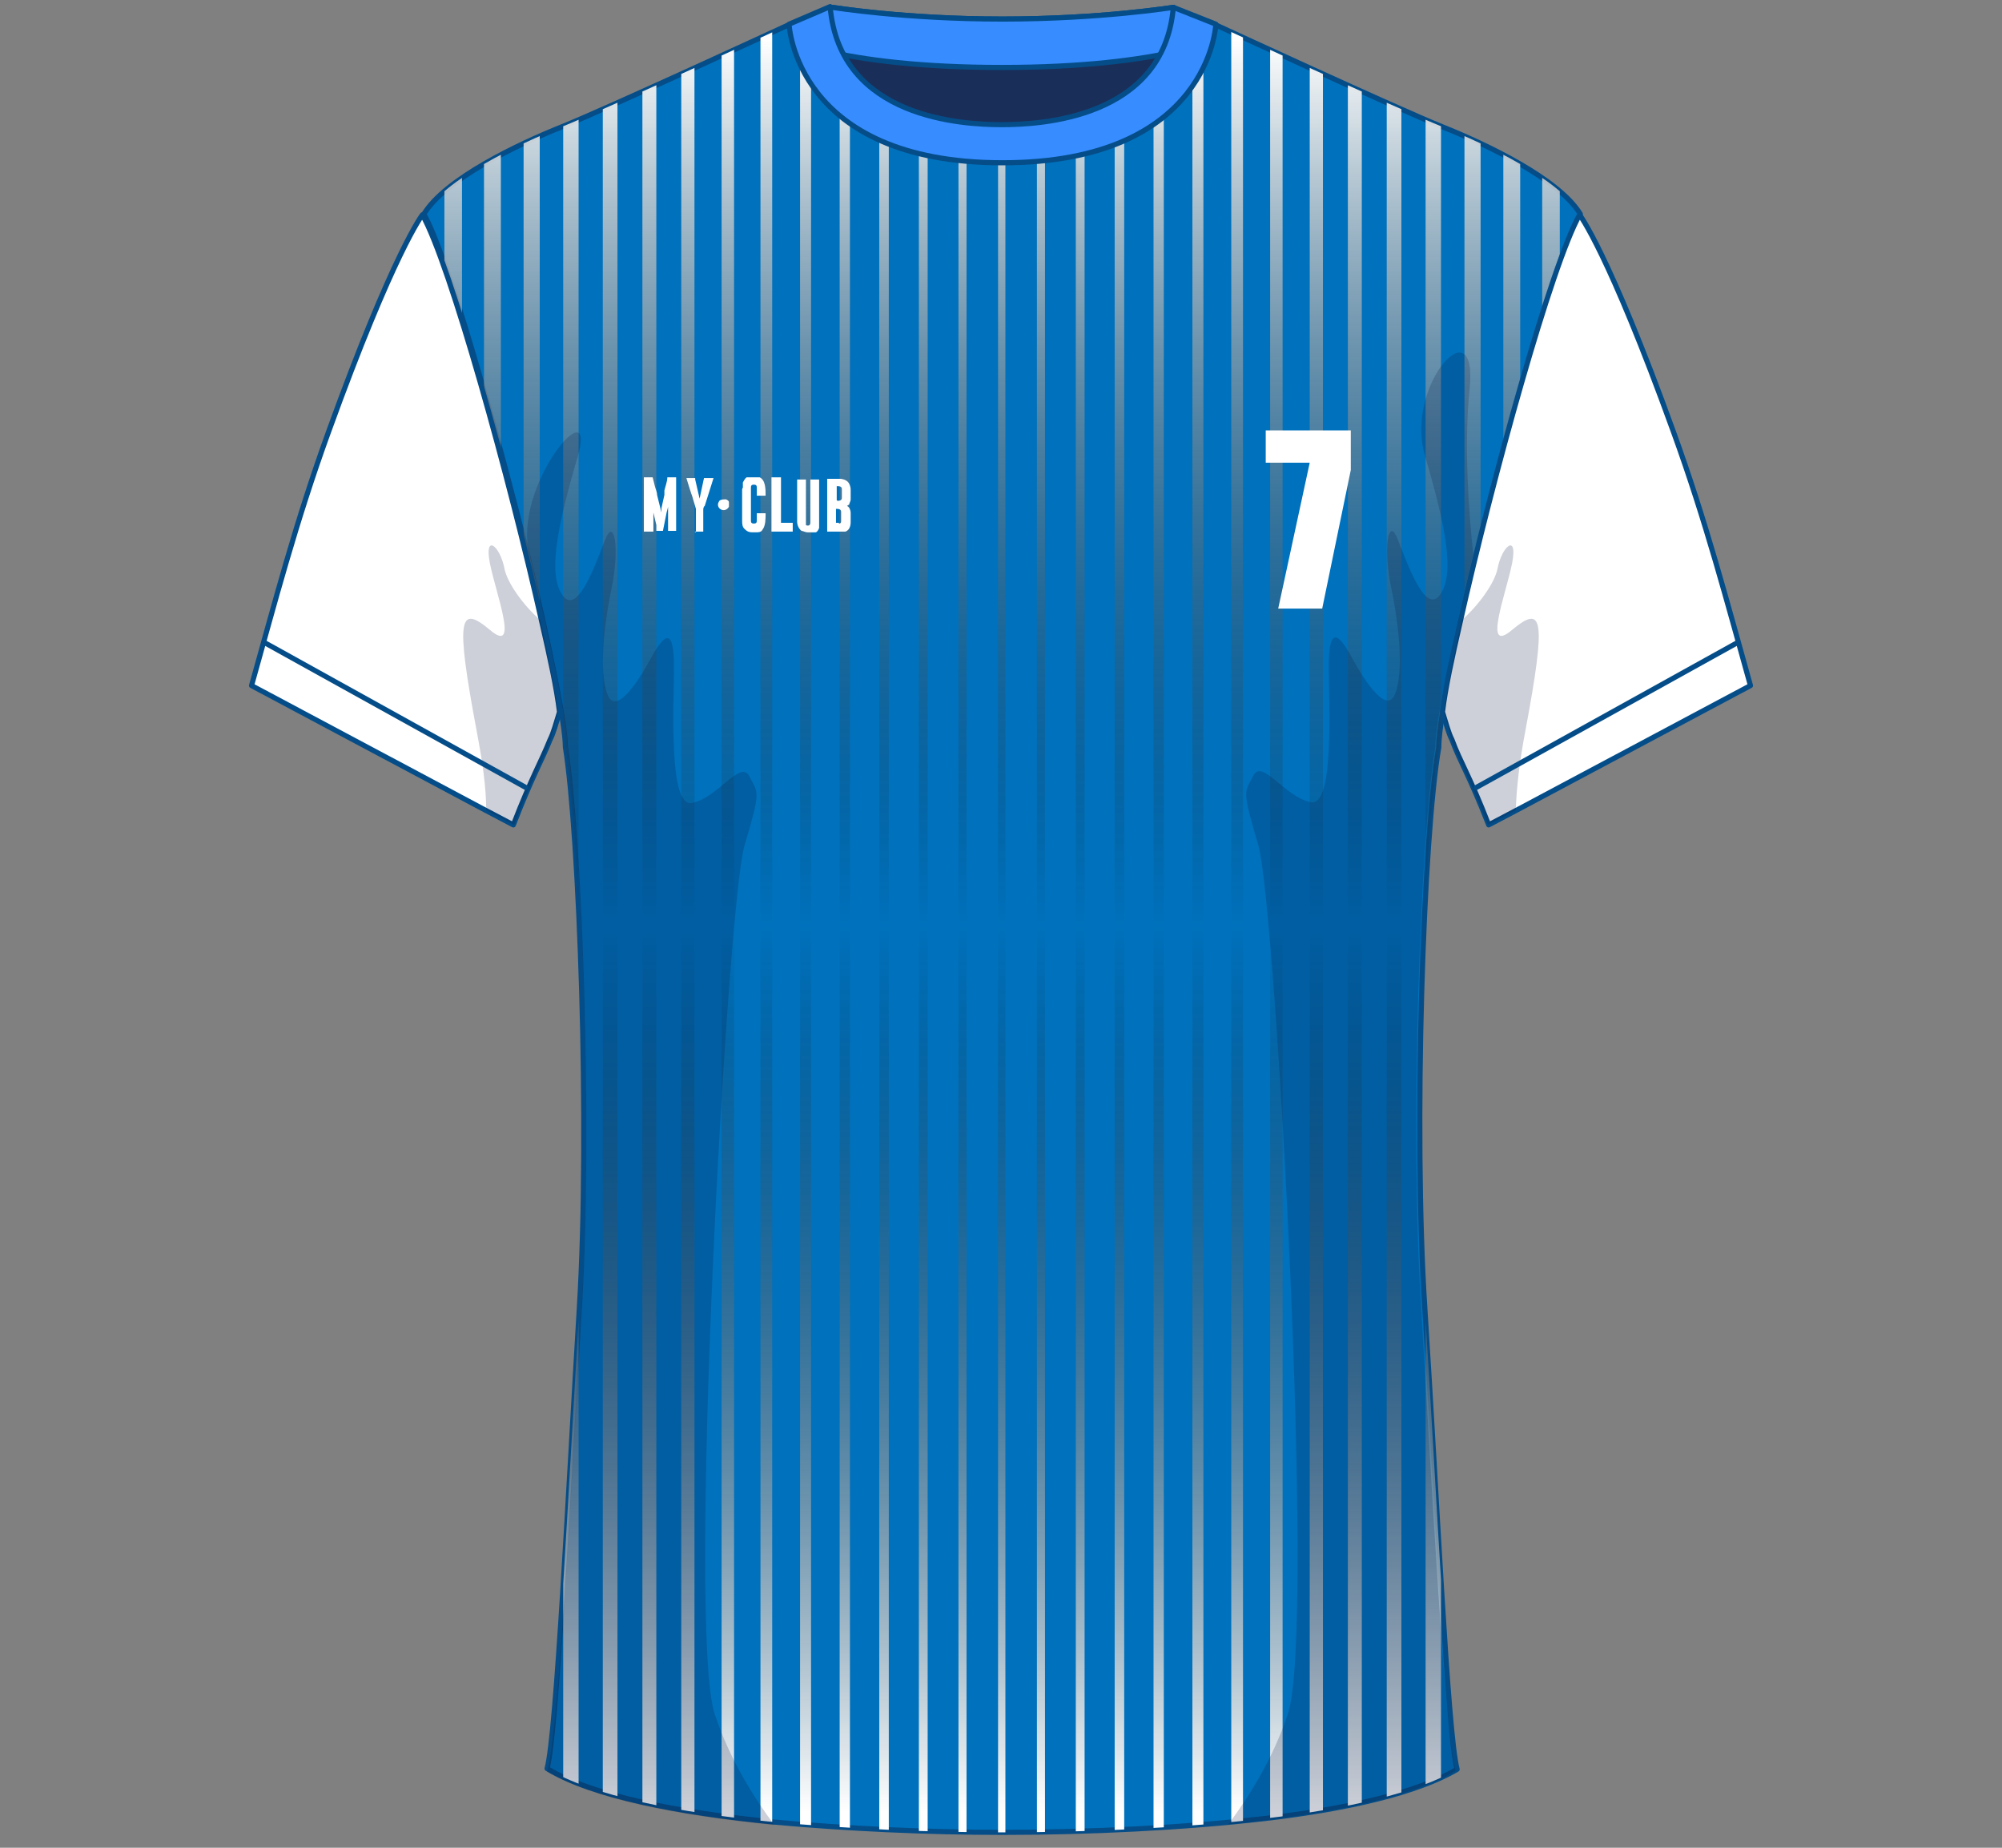
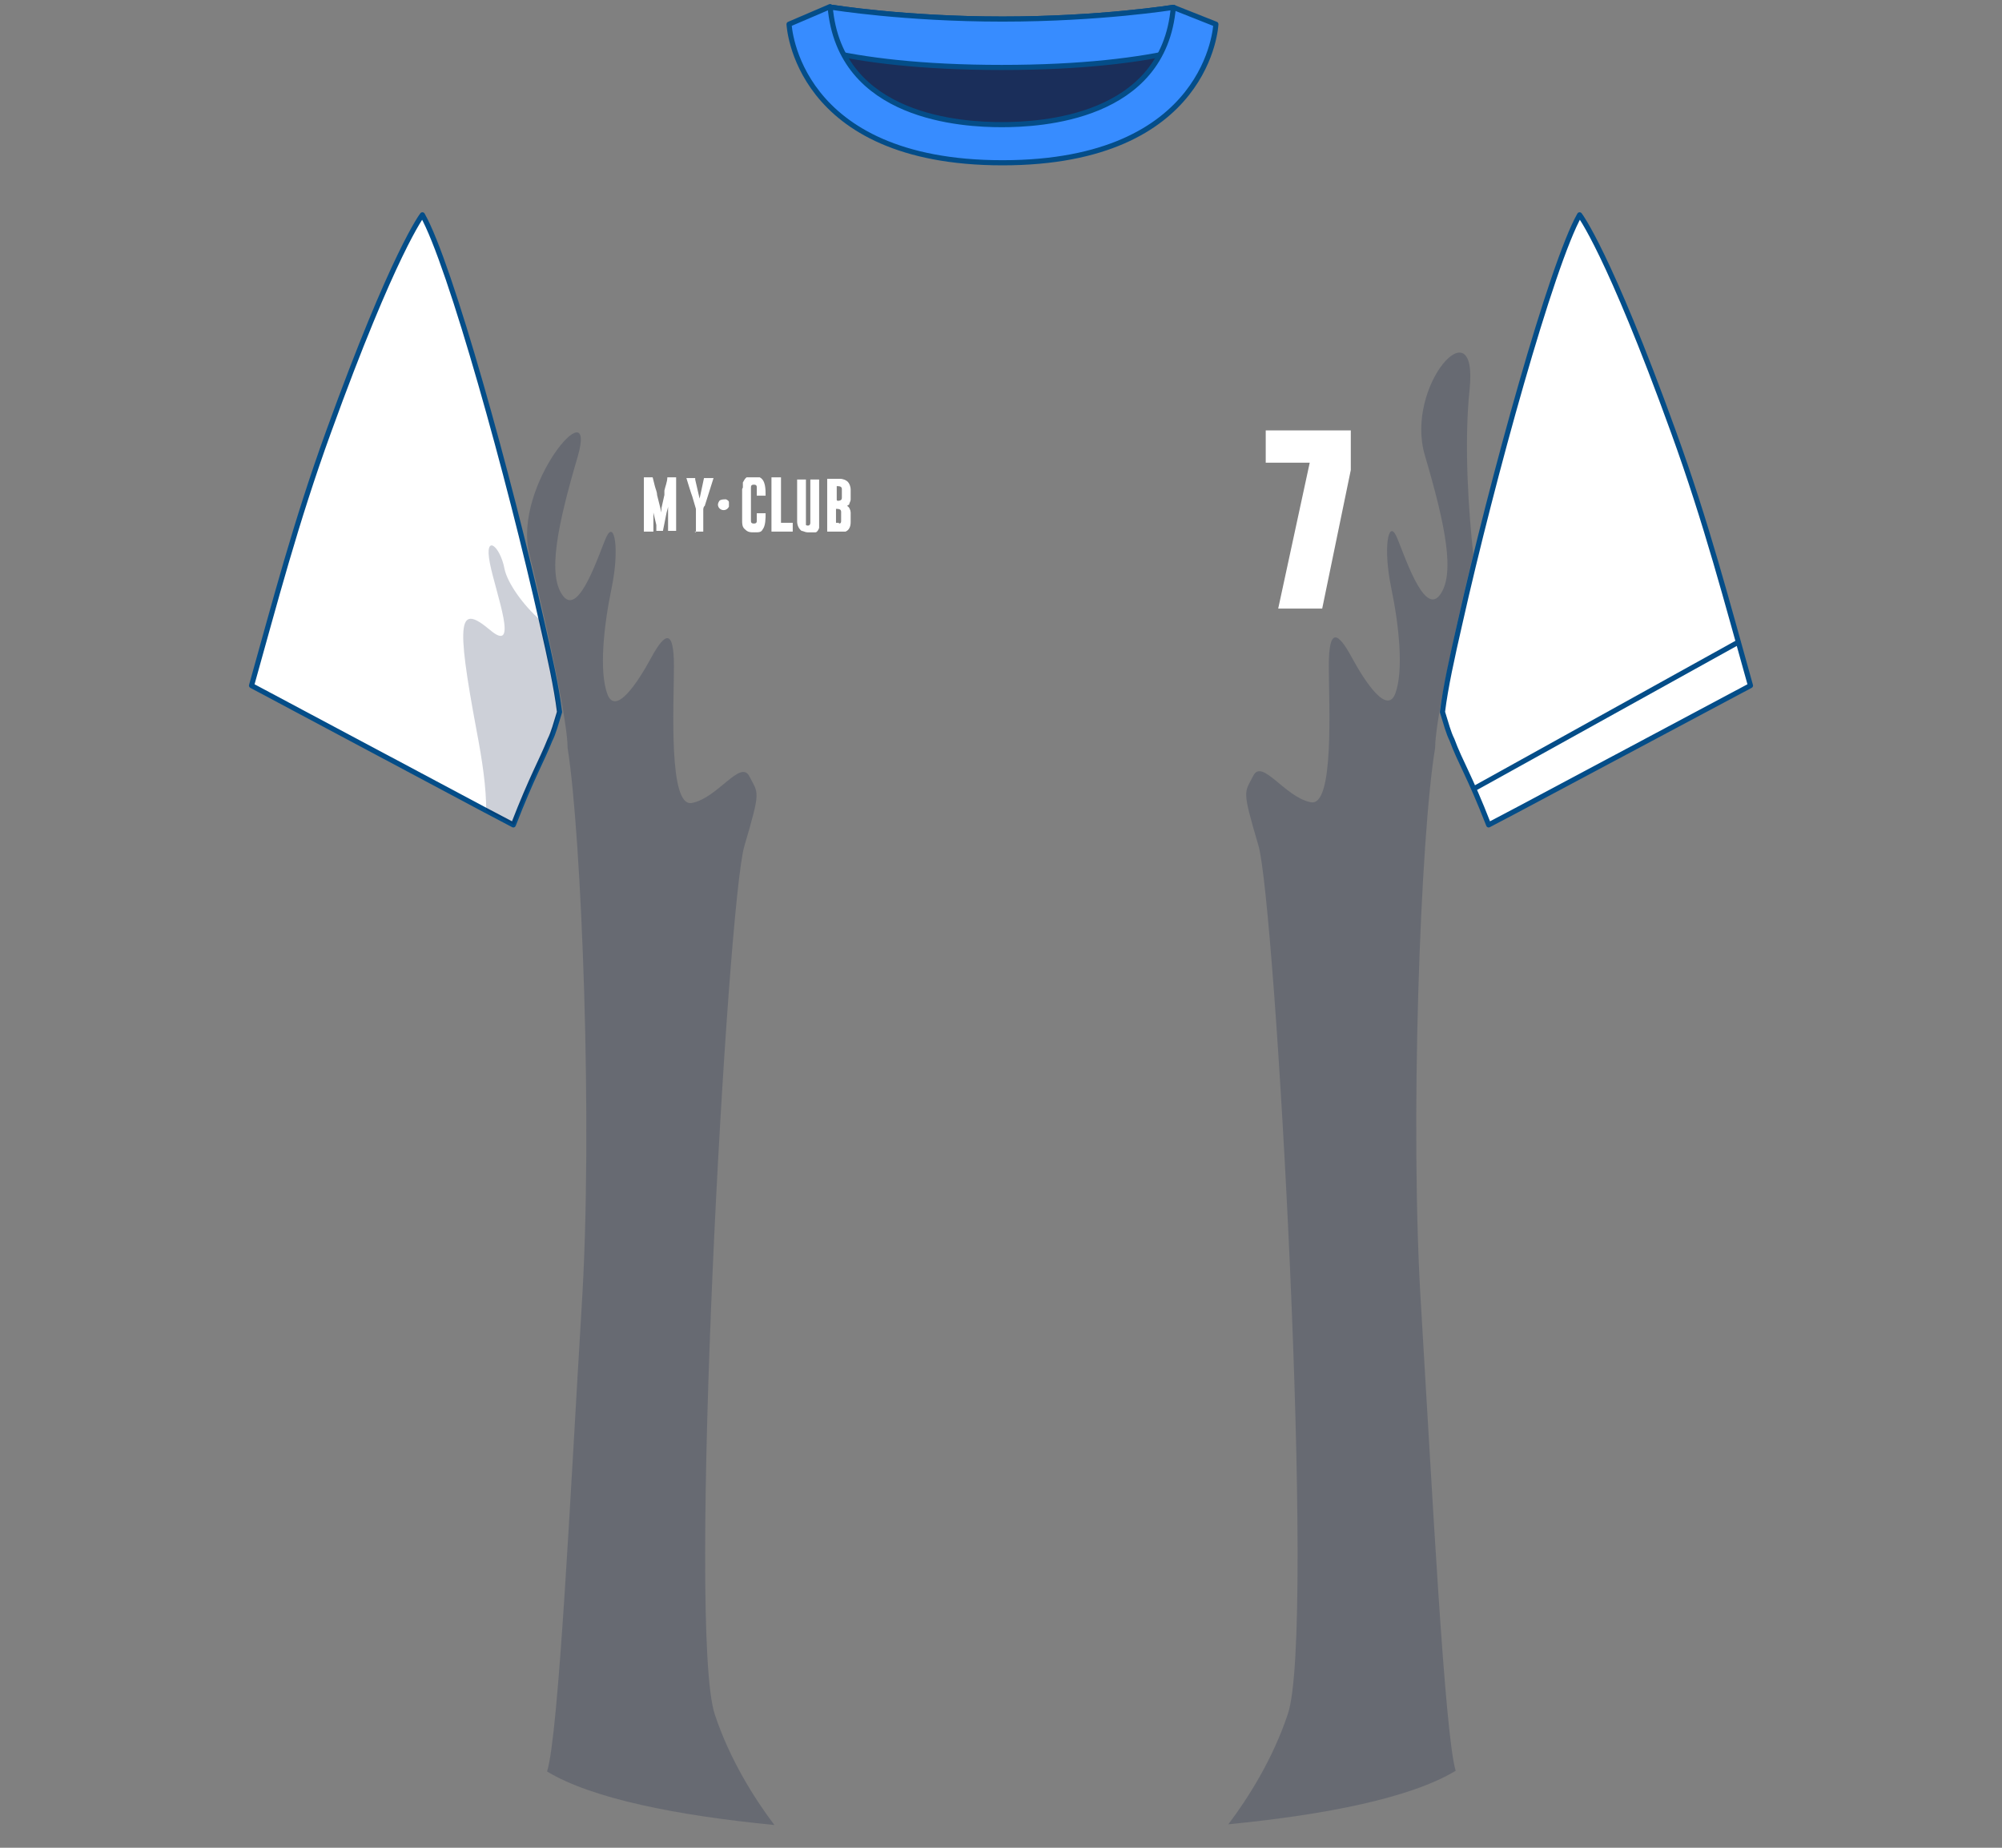
<svg xmlns="http://www.w3.org/2000/svg" id="Layer_3" version="1.1" viewBox="0 0 273 252">
  <rect x="0" y="0" width="273" height="252" fill="#808080" stroke="none" />
  <defs>
    <style> .st0, .st1 { fill: #fff; } .st2, .st3 { fill: none; } .st4 { fill: #07183e; isolation: isolate; opacity: .2; } .st5 { fill: #1a2e5a; } .st5, .st3, .st1, .st6, .st7 { stroke: #044d88; stroke-linecap: round; stroke-linejoin: round; stroke-width: .7px; } .st6 { fill: #0071bc; } .st8 { fill: url(#linear-gradient); } .st9 { clip-path: url(#clippath); } .st7 { fill: #378cff; } </style>
    <clipPath id="clippath">
-       <path class="st2" d="M194.3,178.5c1.6,24.8,3.1,58,4.4,62.8-5.4,3.2-15,5.4-26.1,6.7-11.3,1.3-24.1,1.9-35.8,1.9h-.2c-10.2,0-21.1-.5-31-1.4-13.3-1.3-24.9-3.6-31-7.3,1.3-4.8,2.9-38,4.4-62.8,1.5-24.8,0-64.6-1.9-76.5,0-3.2-2.2-14-5.2-26.4-4.6-18.5-10.9-40.6-14.1-46.3,2.9-4.8,12.8-9.5,18.8-11.9,6-2.4,30.9-13.9,30.9-13.9l2.8,1.7h52.7l2.8-1.7s24.9,11.5,30.9,13.9c6,2.4,15.9,7.1,18.8,11.9-5.4,9.5-19.4,64.6-19.3,72.7-2.1,12.1-3.5,51.9-1.9,76.6Z" />
-     </clipPath>
+       </clipPath>
    <linearGradient id="linear-gradient" x1="136.5" y1="1777.4" x2="136.5" y2="2019.1" gradientTransform="translate(0 -1772)" gradientUnits="userSpaceOnUse">
      <stop offset="0" stop-color="#fff" />
      <stop offset=".5" stop-color="#000" stop-opacity="0" />
      <stop offset="1" stop-color="#fff" />
    </linearGradient>
  </defs>
-   <path class="st6" d="M194.3,178.5c1.6,24.8,3.1,58,4.4,62.8-5.4,3.2-15,5.4-26.1,6.7-11.3,1.3-24.1,1.9-35.8,1.9h-.2c-10.2,0-21.1-.5-31-1.4-13.3-1.3-24.9-3.6-31-7.3,1.3-4.8,2.9-38,4.4-62.8s0-64.6-1.9-76.5c0-3.2-2.2-14-5.2-26.4-4.6-18.5-10.9-40.6-14.1-46.3,2.9-4.8,12.8-9.5,18.8-11.9,6-2.4,30.9-13.9,30.9-13.9l2.8,1.7h52.7l2.8-1.7s24.9,11.5,30.9,13.9,15.9,7.1,18.8,11.9c-5.4,9.5-19.4,64.6-19.3,72.7-2.1,12.1-3.5,51.9-1.9,76.6h0Z" />
  <g class="st9">
-     <path class="st8" d="M136.1-2.9v254.9h1V-2.9h-1ZM242.8,81.8v170.2h3.2V86.3l-1.2-1.7-1.9-2.8h-.1ZM239.4,75.7h0l-1.5-3.3-1.2-3.3-.3-.9v183.8h3V75.7ZM157.3-4.5V252h1.4V-4.8h-.2l-1.2.2h0ZM162.6,252h1.5V-5.7l-1.5.3V252ZM167.9,252h1.6V-6.7l-1.6.3V252ZM218.1.1l-2.5-.6v252.4h2.5V.1ZM223.5,1.3l-2.6-.6v251.3h2.6V1.3ZM234.1,56.9v-1.6c-.1,0-.2-3.5-.2-3.5v-3.5l.2-2.1V3.6l-2.9-.6v249h2.9V56.9ZM228.9,2.5l-2.8-.6v250.1h2.8V2.5ZM141.4,252h1.1V-3h-1.1v255ZM114.5-4.7V252h1.4V-4.5l-1.3-.2h0ZM109.1,252h1.5V-5.4l-1.5-.3V252ZM27,86.5v165.5h3.2V82l-1.7,2.6-1.4,1.9h-.1ZM103.7-6.7V252h1.6V-6.3h-.6l-1-.3h0ZM119.9-4V252h1.3V-3.8h-.6s-.7-.2-.7-.2ZM212.7-1l-2.4-.5v253.6h2.4V-1ZM146.7,252h1.2V-3.4h-1.2v255.4ZM125.3,252h1.2V-3.3h-1.2v255.3ZM152-3.8v255.8h1.3V-4h-.8l-.6.2h.1ZM130.7,252h1.1V-3h-1.1v255ZM100.1-7.4l-1.7-.4V252h1.7V-7.4ZM84.2-6.2l-2,.4V252h2V-6.2ZM57.7-.4l-2.5.6v251.9h2.5V-.4ZM63-1.6l-2.4.5v253.1h2.4V-1.6ZM78.9-5.1l-2.1.5V252h2.1V-5.1ZM73.6-3.9l-2.2.5v255.4h2.2V-3.9ZM68.3-2.7l-2.3.5v254.2h2.3V-2.7ZM52.4.7l-2.6.6v250.7h2.6V.7ZM41.8,3l-2.9.6v41.1l.3,3.5v7l-.3,3.5v193.2h2.9V3ZM207.3-2.2l-2.3-.5v254.7h2.3V-2.2ZM47.1,1.9l-2.8.6v249.5h2.8V1.9ZM33.6,252h3V68.8v.3l-1.3,3.3-1.5,3.2-.3.5v176h0ZM196.5-4.6l-2.1-.5V252h2.1V-4.6ZM191.1-5.8l-2-.4V252h2V-5.8ZM201.9-3.4l-2.2-.5v255.9h2.2V-3.4ZM89.5-7.4l-1.9.4V252h1.9V-7.4ZM185.7-6.9l-1.9-.4V252h1.9V-6.9ZM94.8-8.5h-.2l-1.7.3V252h1.8V-8.5h0ZM173.2-7.4V252h1.7V-7.8h-.5l-1.2.3h0ZM180.3-8.1l-1.7-.4h0V252h1.8V-8.1h-.1Z" />
-   </g>
+     </g>
  <path class="st4" d="M79.3,178.5c1.6-24.8,0-64.6-1.9-76.5,0-3.2-2.2-14-5.2-26.4-2.4-9.3,9.3-22.9,6.6-13.4-2.8,9.5-4.2,16.3-2,19.1,2.2,2.8,4.9-5.9,5.9-8.1,1.1-2.3,1.8,1.7.7,7-1.1,5.3-1.7,11.3-.6,14.4s4.1-1.4,6-4.9,3.1-4,3.1,1.2-.8,19.4,2.5,18.6c3.5-.7,6.6-6,7.8-3.6,1.2,2.4,1.6,1.7-.7,9.5-2.3,7.8-7.9,107.3-4,118.5,2,6,5.3,11.3,8.1,15-13.3-1.3-24.9-3.6-31-7.3,1.6-5.1,3.2-38.3,4.7-63.1h0Z" />
  <path class="st4" d="M193.8,178.5c-1.6-24.8-.1-64.6,1.9-76.5,0-3.2,2.2-14,5.2-26.4-.6-5.5-1.3-14.9-.5-22.5,1.2-11.7-8.9-.5-6.1,9,2.8,9.5,4.2,16.3,2,19.1s-4.9-5.9-5.9-8.1c-1.1-2.3-1.8,1.7-.7,7s1.7,11.3.6,14.4c-1.1,3.1-4.1-1.4-6-4.9s-3.1-4-3.1,1.2.8,19.4-2.5,18.6c-3.5-.7-6.6-6-7.8-3.6s-1.6,1.7.7,9.5,7.9,107.3,4,118.5c-2,6-5.3,11.3-8.1,15,13.3-1.3,24.9-3.6,31-7.3-1.5-5-3.2-38.2-4.7-63h0Z" />
  <path class="st5" d="M161.9,2.8c-.1,1.4-.5,2.9-1,4.1-4.8,11.5-24.3,12.6-24.3,12.6,0,0-19.5-1.2-24.3-12.6-.5-1.2-.8-2.5-1-4.1l2.2-1.8s9.8,1.6,23.2,1.6,23.3-1.6,23.3-1.6l1.9,1.8h0Z" />
  <path class="st7" d="M161.9,2.8c-.1,1.4-.5,2.9-1,4.1-5.5,1.3-13.4,2.3-24.3,2.3s-18.8-1-24.3-2.3c-.5-1.2-.8-2.5-1-4.1l2.2-1.8s9.8,1.6,23.2,1.6,23.3-1.6,23.3-1.6l1.9,1.8h0Z" />
  <path class="st7" d="M160,1c-1.3,15.2-18.2,16-23.4,16s-22.1-.8-23.4-16.1l-5.6,2.4s.8,18.9,29.1,18.9,29.1-18.9,29.1-18.9l-5.8-2.3h0Z" />
  <path class="st1" d="M76.3,97.1c-.5,1.6-.8,2.8-1.3,3.8h0c-1.2,3-2.4,4.9-5,11.6l-3.8-2-31.9-17c3.2-11.4,6-22.2,10.5-34.6,8.9-24.6,12.8-29.6,12.8-29.6,3.8,6.7,11.9,36,16.3,55.6,1.1,4.8,2,8.9,2.4,12.2h0Z" />
  <path class="st4" d="M76.1,97.1c-.4,1.2-.7,2.5-1,3.8h0c-1.2,3-2.4,4.9-5,11.6l-3.8-2c0-3.1-.5-6.6-1.3-10.8-2.9-15.5-2.4-17.3,1.8-13.8,4.1,3.5.8-5,0-9.1s1.4-2.4,2,.8c.4,1.9,2.5,4.9,4.9,7,1.1,5.1,1.9,9.2,2.4,12.5Z" />
-   <path class="st3" d="M36,87.6l35.7,19.8" />
  <path class="st1" d="M196.7,97.1c.5,1.6.8,2.8,1.3,3.8h0c1.1,3,2.4,4.9,5,11.6l3.8-2,31.9-17c-3.2-11.4-6-22.2-10.5-34.6-8.9-24.6-12.8-29.6-12.8-29.6-3.8,6.7-11.9,36-16.3,55.6-1.1,4.8-2,8.9-2.4,12.2h0Z" />
-   <path class="st4" d="M196.9,97.1c.4,1.2.7,2.5,1,3.8h0c1.1,3,2.4,4.9,5,11.6l3.8-2c.1-3.1.5-6.6,1.3-10.8,2.9-15.5,2.4-17.3-1.8-13.8-4.1,3.5-.8-5,0-9.1s-1.4-2.4-2,.8c-.4,1.9-2.5,4.9-4.9,7-1.1,5.1-1.9,9.2-2.4,12.5h0Z" />
  <path class="st3" d="M237,87.6l-35.7,19.8" />
  <g>
    <path class="st0" d="M88,72.5h1.1v-3.4.8l.4,1.7v.8h.9l.5-2.5s.2-.7.2-.8h0v3.3h1.1v-7.3h-1.2c0,.6-.3,1.3-.4,1.8v.6l-.4,1.8v.6l-.6-2.4c0-.4-.2-.8-.3-1.2l-.3-1.2h-1.2v7.4h.3,0Z" />
    <path class="st0" d="M112.8,72.5h2.5c.5-.2.7-.7.7-1.3v-1.3c0-.3-.2-.8-.5-.9l.3-.2c0-.2.2-.4.2-.7v-1.3c0-.5-.2-.9-.4-1.1-.2-.2-.6-.4-1.1-.4h-1.7v7.4h0v-.2ZM114.1,68.2h0v-1.9c.3,0,.7,0,.7.4v1.2c0,.4-.4.4-.6.4h0ZM114.4,71.3h-.4v-1.9c.3,0,.7,0,.7.4v1.2c0,.2,0,.4-.3.4h0Z" />
    <path class="st0" d="M108.7,71.1c0,.5.2,1,.6,1.3.2,0,.5.2.8.2h1.1c.2,0,.4-.3.5-.6v-6.6h-1.2v5.9c0,.5-.5.4-.6.3v-6.2h-1.2v6h0s0-.3,0-.3Z" />
    <path class="st0" d="M101.2,66.7v4.3c0,.4,0,.9.4,1.2.4.4.7.4,1.3.4s.9,0,1.1-.4c.4-.5.4-1.5.4-2.2h-1.2v.9c0,.3,0,.5-.4.5s-.4-.2-.4-.5v-4.3c0-.3,0-.5.4-.5s.4.2.4.5v1h1.2c0-.9,0-2.1-.8-2.5h-1.8l-.2.2s-.2.3-.3.5v.7" />
    <path class="st0" d="M94.7,72.5h1.2v-3s0-.4.2-.5l1.2-3.8h-1.3l-.6,2.8-.6-2.6v-.2h-1.2s.7,2.3.8,2.5l.5,1.7v3.2" />
    <polygon class="st0" points="105.2 72.5 108.1 72.5 108.1 71.3 106.5 71.3 106.5 65.1 105.2 65.1 105.2 72.5" />
    <path class="st0" d="M97.9,68.8c0,.8,1.1,1.1,1.5.3v-.6c0-.2-.2-.3-.4-.4-.3,0-.7,0-.9.2,0,0-.2.3-.2.5" />
  </g>
  <path class="st0" d="M184.2,58.8v5.3l-3.9,18.9h-6l4.3-19.9h-6v-4.4h11.6Z" />
</svg>